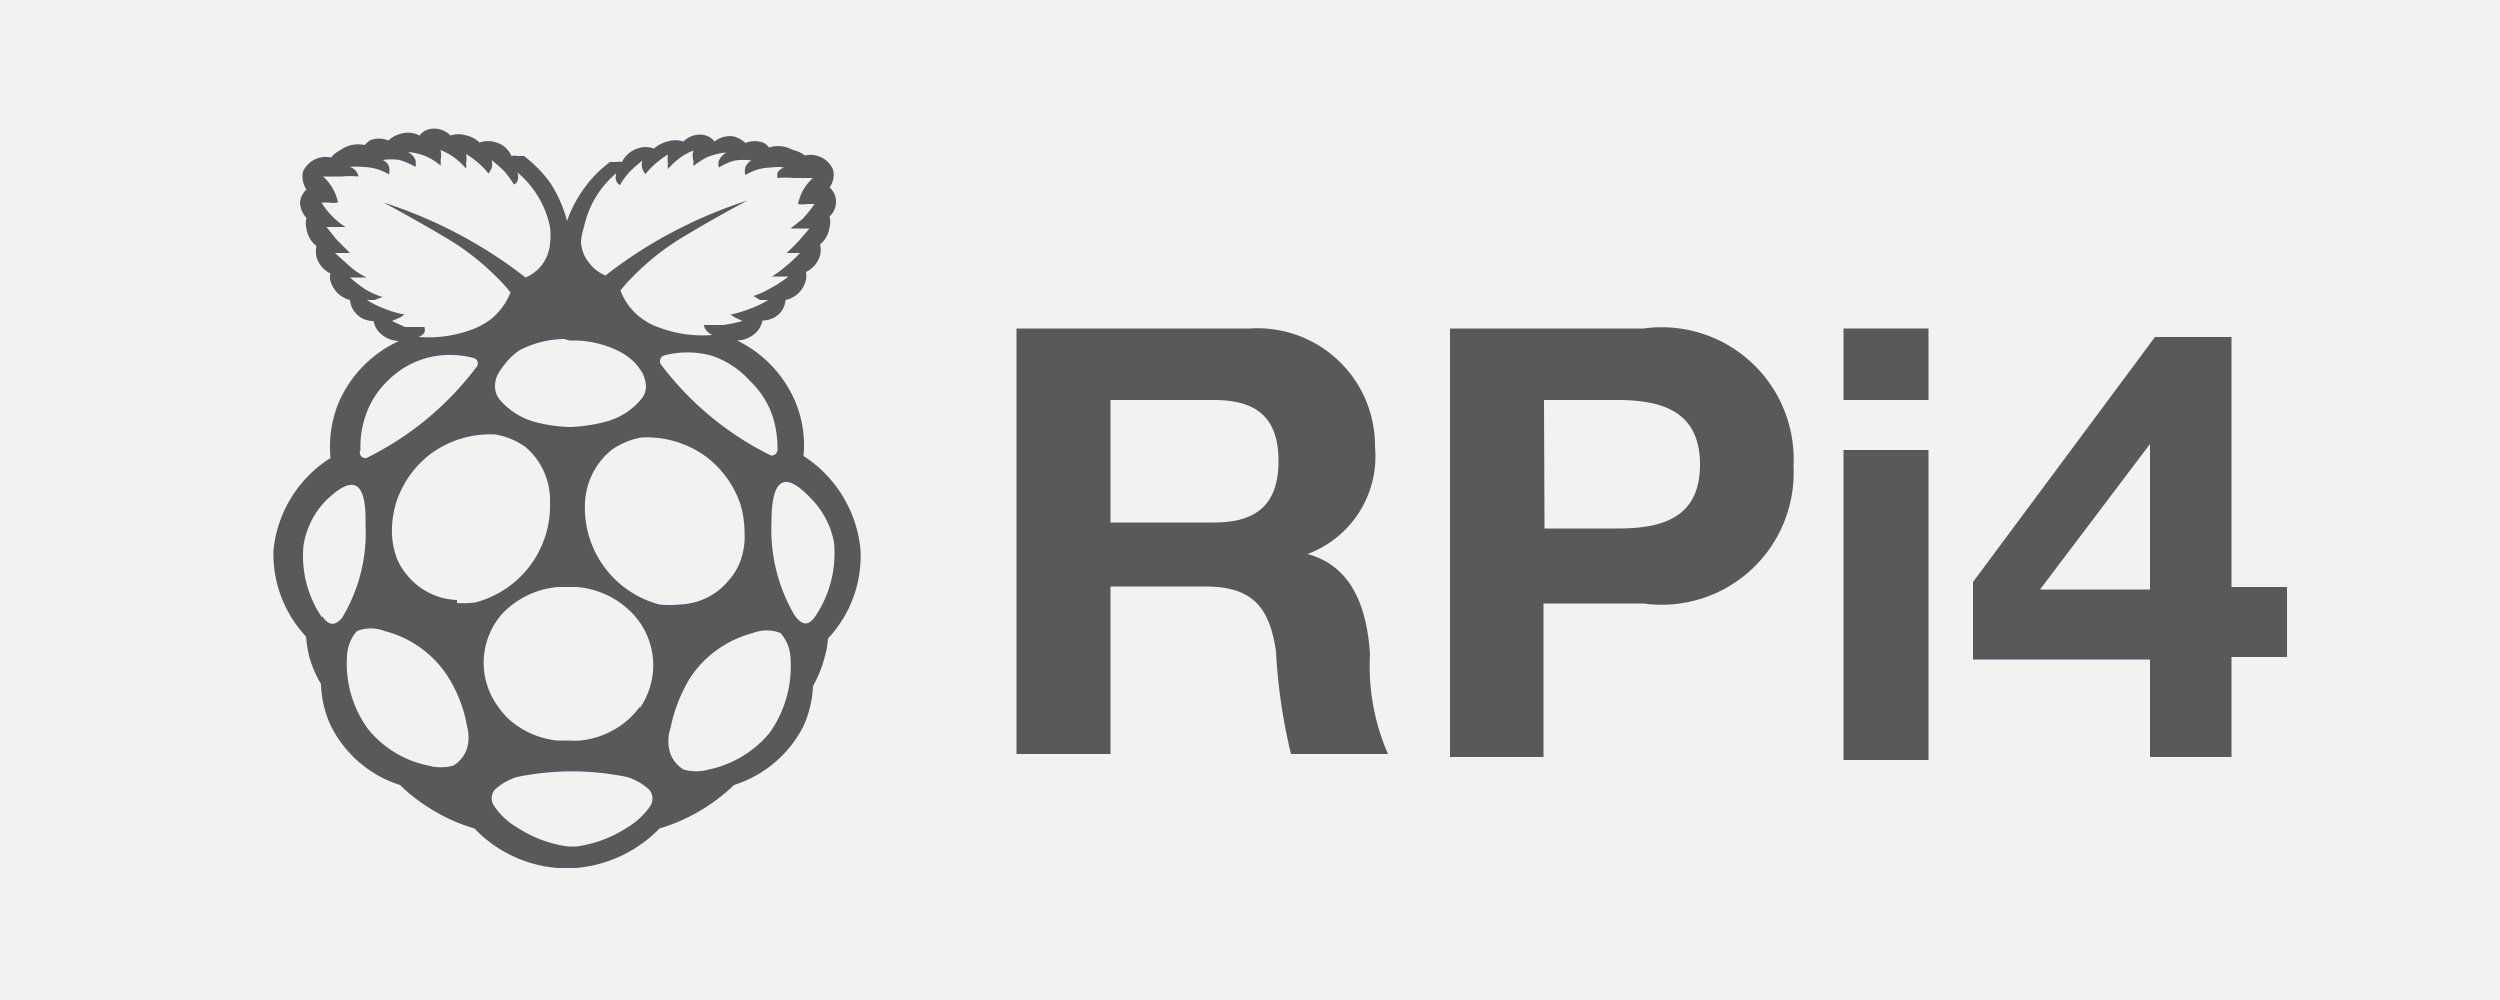
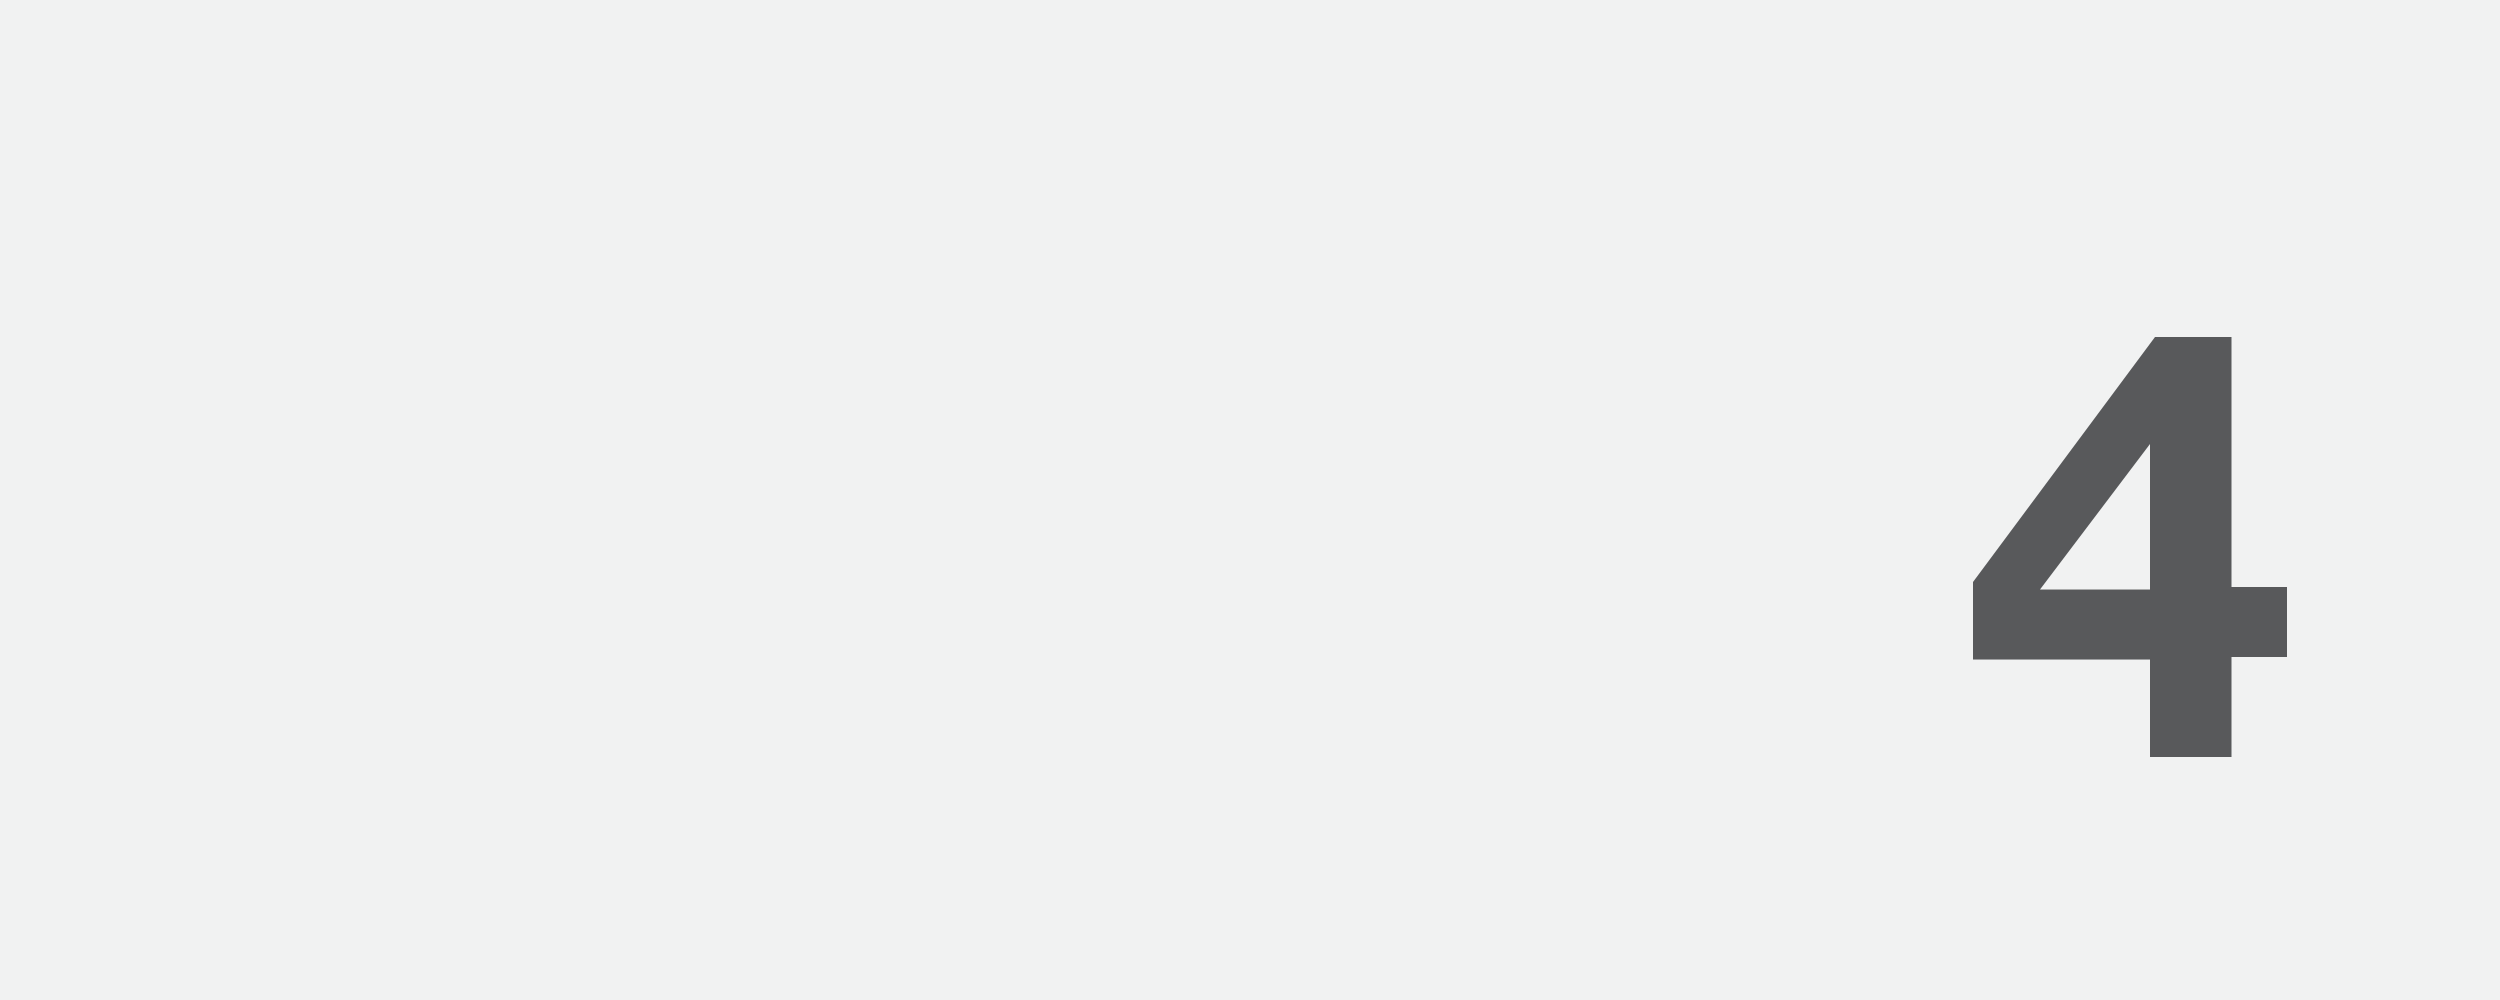
<svg xmlns="http://www.w3.org/2000/svg" viewBox="0 0 50 20">
  <defs>
    <style>.cls-1{fill:#f1f2f2;}.cls-2{fill:#58595b;}</style>
  </defs>
  <title>RPi4_icon</title>
  <g id="Layer_2" data-name="Layer 2">
    <g id="Layer_2-2" data-name="Layer 2">
      <rect class="cls-1" width="50" height="20" />
-       <path class="cls-2" d="M17.21,11a2.5,2.5,0,0,0-1.14-1.88,2.24,2.24,0,0,0-.17-1.1,2.39,2.39,0,0,0-1.16-1.21.56.56,0,0,0,.41-.19.49.49,0,0,0,.1-.21.48.48,0,0,0,.35-.15A.43.43,0,0,0,15.71,6a.53.53,0,0,0,.41-.41.44.44,0,0,0,0-.15.53.53,0,0,0,.28-.33.4.4,0,0,0,0-.22.53.53,0,0,0,.19-.34.43.43,0,0,0,0-.22.4.4,0,0,0,.13-.31.36.36,0,0,0-.13-.27.42.42,0,0,0,.07-.36.49.49,0,0,0-.56-.28A.63.63,0,0,0,15.86,3a.61.61,0,0,0-.48-.05.3.3,0,0,0-.1-.09.47.47,0,0,0-.37,0,.58.58,0,0,0-.23-.13.49.49,0,0,0-.39.1.35.35,0,0,0-.21-.13.46.46,0,0,0-.41.13.51.51,0,0,0-.32,0,.65.65,0,0,0-.27.14.49.49,0,0,0-.33,0,.53.53,0,0,0-.31.27.3.3,0,0,0-.12,0l-.12,0a2.38,2.38,0,0,0-.52.53,2.56,2.56,0,0,0-.34.65A2.56,2.56,0,0,0,11,3.65a2.61,2.61,0,0,0-.52-.53l-.13,0a.3.3,0,0,0-.12,0,.49.49,0,0,0-.3-.27.53.53,0,0,0-.34,0,.53.53,0,0,0-.26-.14.51.51,0,0,0-.32,0,.46.46,0,0,0-.41-.13.35.35,0,0,0-.21.13A.5.5,0,0,0,8,2.68a.51.51,0,0,0-.23.13.49.49,0,0,0-.38,0l-.1.09A.61.61,0,0,0,6.81,3a.63.63,0,0,0-.19.15.5.5,0,0,0-.56.28.46.46,0,0,0,.07.36A.4.4,0,0,0,6,4.05a.49.49,0,0,0,.13.31.43.43,0,0,0,0,.22.53.53,0,0,0,.2.34.49.49,0,0,0,0,.22.53.53,0,0,0,.28.33.27.27,0,0,0,0,.15A.54.54,0,0,0,7,6a.46.46,0,0,0,.12.27.46.46,0,0,0,.35.15.49.49,0,0,0,.1.21.56.56,0,0,0,.41.19A2.4,2.4,0,0,0,6.77,8.06a2.33,2.33,0,0,0-.16,1.1A2.47,2.47,0,0,0,5.47,11a2.41,2.41,0,0,0,.65,1.73,2.61,2.61,0,0,0,.07.42,2.25,2.25,0,0,0,.23.53,2.13,2.13,0,0,0,.18.8A2.33,2.33,0,0,0,8,15.7a3.43,3.43,0,0,0,.62.48,3.51,3.51,0,0,0,.87.39,2.57,2.57,0,0,0,1.67.79h.35a2.64,2.64,0,0,0,1.68-.79,3.67,3.67,0,0,0,1.49-.87,2.35,2.35,0,0,0,1.39-1.18,2.17,2.17,0,0,0,.19-.8,2.29,2.29,0,0,0,.22-.53,1.91,1.91,0,0,0,.08-.42A2.41,2.41,0,0,0,17.21,11ZM15,7.62a1.72,1.72,0,0,1,.46.73,2.13,2.13,0,0,1,.09.65.12.12,0,0,1-.13.11,6.14,6.14,0,0,1-2.2-1.82.12.12,0,0,1,.06-.18,1.83,1.83,0,0,1,.94,0A1.77,1.77,0,0,1,15,7.62ZM11.68,4.54a1.92,1.92,0,0,1,.65-1.08.22.22,0,0,0,0,.17.15.15,0,0,0,.07.07,1.51,1.51,0,0,1,.18-.25,2.6,2.6,0,0,1,.27-.24.26.26,0,0,0,0,.17.29.29,0,0,0,.06.1,1.7,1.7,0,0,1,.19-.2,1.88,1.88,0,0,1,.26-.19.48.48,0,0,0,0,.18.28.28,0,0,0,0,.11,1.37,1.37,0,0,1,.21-.2,1.17,1.17,0,0,1,.3-.17.35.35,0,0,0,0,.21.62.62,0,0,0,0,.1,1.68,1.68,0,0,1,.26-.17,1.28,1.28,0,0,1,.4-.1.33.33,0,0,0-.15.16.19.19,0,0,0,0,.14,1.08,1.08,0,0,1,.32-.14,1.15,1.15,0,0,1,.33,0,.25.25,0,0,0-.12.13.24.24,0,0,0,0,.16,1,1,0,0,1,.52-.15.82.82,0,0,1,.25,0,.25.25,0,0,0-.13.1.34.34,0,0,0,0,.11,1.66,1.66,0,0,1,.32,0l.39,0a.93.93,0,0,0-.24.33,1,1,0,0,0-.06.19.56.56,0,0,0,.19,0l.14,0a2.61,2.61,0,0,1-.24.3l-.24.19.19,0,.19,0L16,4.79a3.44,3.44,0,0,1-.27.27H16a2.56,2.56,0,0,1-.29.27,2.07,2.07,0,0,1-.27.2l.16,0h.17a2.38,2.38,0,0,1-.37.24,1.55,1.55,0,0,1-.33.15L15.2,6h.16a1.63,1.63,0,0,1-.35.17,2,2,0,0,1-.4.12l.09.06.15.07a3,3,0,0,1-.39.08l-.38,0a.17.17,0,0,0,.05.11.26.26,0,0,0,.12.09,2.49,2.49,0,0,1-1.07-.15,1.33,1.33,0,0,1-.37-.2,1.21,1.21,0,0,1-.4-.54,2.55,2.55,0,0,1,.25-.28,5,5,0,0,1,1-.79c.35-.21.78-.46,1.29-.73a9.32,9.32,0,0,0-1.4.58,9,9,0,0,0-1.44.92.78.78,0,0,1-.34-.27.7.7,0,0,1-.15-.41A1.27,1.27,0,0,1,11.68,4.54Zm-.29,2.27h.12a2.06,2.06,0,0,1,.88.22,1.18,1.18,0,0,1,.33.25,1.33,1.33,0,0,1,.14.2.71.71,0,0,1,.06.26.41.41,0,0,1-.11.26,1.38,1.38,0,0,1-.72.44,3.19,3.19,0,0,1-.67.1h-.05a3.19,3.19,0,0,1-.67-.1A1.44,1.44,0,0,1,10,8a.44.44,0,0,1-.1-.26.55.55,0,0,1,.06-.26,1.33,1.33,0,0,1,.14-.2A1.18,1.18,0,0,1,10.4,7a2,2,0,0,1,.88-.22ZM7.84,6.42,8,6.35l.09-.06a2,2,0,0,1-.41-.12A1.79,1.79,0,0,1,7.34,6h.15l.16-.06a1.61,1.61,0,0,1-.34-.15A2.81,2.81,0,0,1,7,5.55h.17l.16,0A1.56,1.56,0,0,1,7,5.33l-.3-.27H7l-.27-.27-.2-.25.19,0,.19,0a1.33,1.33,0,0,1-.24-.19,1.42,1.42,0,0,1-.24-.3l.14,0a.56.56,0,0,0,.19,0,1,1,0,0,0-.06-.19.93.93,0,0,0-.24-.33l.38,0a1.69,1.69,0,0,1,.33,0,.34.34,0,0,0-.05-.11A.26.26,0,0,0,7,3.34a1,1,0,0,1,.26,0,1,1,0,0,1,.52.15.34.34,0,0,0,0-.16.22.22,0,0,0-.13-.13,1.16,1.16,0,0,1,.34,0,1.39,1.39,0,0,1,.32.14.42.42,0,0,0,0-.14.33.33,0,0,0-.15-.16,1.24,1.24,0,0,1,.39.1,1.3,1.3,0,0,1,.26.17.23.23,0,0,0,0-.1.45.45,0,0,0,0-.21,1.3,1.3,0,0,1,.51.37.28.28,0,0,0,0-.11.36.36,0,0,0,0-.18,1.88,1.88,0,0,1,.26.19,1.7,1.7,0,0,1,.19.2.64.64,0,0,0,.06-.1.26.26,0,0,0,0-.17,2.6,2.6,0,0,1,.27.24,2.48,2.48,0,0,1,.18.25.15.15,0,0,0,.07-.07.28.28,0,0,0,0-.17A1.92,1.92,0,0,1,11,4.54a1.27,1.27,0,0,1,0,.33.8.8,0,0,1-.49.68,9,9,0,0,0-1.44-.92,9.32,9.32,0,0,0-1.4-.58c.5.27.94.52,1.29.73a5,5,0,0,1,1,.79,2.55,2.55,0,0,1,.25.28,1.3,1.3,0,0,1-.4.54,1.52,1.52,0,0,1-.37.2,2.52,2.52,0,0,1-1.07.15.26.26,0,0,0,.12-.09.25.25,0,0,0,0-.11l-.39,0ZM7.3,8.35a1.72,1.72,0,0,1,.45-.73,1.77,1.77,0,0,1,.78-.46,1.83,1.83,0,0,1,.94,0,.11.11,0,0,1,.06.18,6.14,6.14,0,0,1-2.2,1.82A.11.11,0,0,1,7.21,9,1.86,1.86,0,0,1,7.3,8.35Zm-.86,4a2.18,2.18,0,0,1-.37-1.44A1.64,1.64,0,0,1,6.53,10c.5-.48.8-.44.78.48a3.29,3.29,0,0,1-.47,1.88C6.66,12.56,6.55,12.47,6.44,12.32ZM9.33,15a.64.64,0,0,1-.26.31.93.93,0,0,1-.51,0,2.08,2.08,0,0,1-1.2-.73,2.22,2.22,0,0,1-.42-1.45.8.8,0,0,1,.2-.51.76.76,0,0,1,.55,0,2.13,2.13,0,0,1,1.26.9,2.72,2.72,0,0,1,.39,1A.82.82,0,0,1,9.33,15Zm-.19-3a1.35,1.35,0,0,1-1-.5,1.21,1.21,0,0,1-.21-.35,1.62,1.62,0,0,1-.09-.61A1.94,1.94,0,0,1,7.94,10a2,2,0,0,1,.67-.92,2,2,0,0,1,1.3-.39,1.47,1.47,0,0,1,.6.25A1.4,1.4,0,0,1,11,10.05a2,2,0,0,1-1.5,2A1.89,1.89,0,0,1,9.14,12.06ZM13,16.13a1.53,1.53,0,0,1-.47.43,2.49,2.49,0,0,1-1,.37h-.17a2.44,2.44,0,0,1-1-.37,1.42,1.42,0,0,1-.47-.43.27.27,0,0,1,0-.33,1.14,1.14,0,0,1,.45-.26,5.43,5.43,0,0,1,2.2,0,1.14,1.14,0,0,1,.45.26A.28.28,0,0,1,13,16.13Zm-.2-2a1.86,1.86,0,0,1-.19.22,1.71,1.71,0,0,1-1,.46,1.45,1.45,0,0,1-.23,0l-.24,0a1.71,1.71,0,0,1-1-.46,1.74,1.74,0,0,1-.18-.22,1.48,1.48,0,0,1,.08-1.85h0a1.74,1.74,0,0,1,1.12-.54h.38a1.74,1.74,0,0,1,1.12.54h0A1.5,1.5,0,0,1,12.79,14.17ZM11.7,10.05A1.44,1.44,0,0,1,12.23,9a1.47,1.47,0,0,1,.6-.25,2,2,0,0,1,1.3.39,2,2,0,0,1,.67.92,1.94,1.94,0,0,1,.09.57,1.43,1.43,0,0,1-.09.61,1.21,1.21,0,0,1-.21.35,1.33,1.33,0,0,1-1,.5,1.89,1.89,0,0,1-.4,0A2,2,0,0,1,11.7,10.05Zm3.69,4.61a2.16,2.16,0,0,1-1.21.73.94.94,0,0,1-.51,0,.64.64,0,0,1-.26-.31.82.82,0,0,1,0-.52,3.16,3.16,0,0,1,.39-1,2.16,2.16,0,0,1,1.26-.9.76.76,0,0,1,.55,0,.8.8,0,0,1,.2.51A2.29,2.29,0,0,1,15.39,14.66Zm.92-2.34c-.11.15-.22.24-.41,0a3.38,3.38,0,0,1-.47-1.88c0-.92.29-1,.78-.48a1.68,1.68,0,0,1,.47.89A2.25,2.25,0,0,1,16.31,12.32Z" />
-       <path class="cls-2" d="M20.33,6.57H25a2.35,2.35,0,0,1,2.5,2.37,2.08,2.08,0,0,1-1.35,2.14v0c.92.25,1.19,1.12,1.25,2a4.39,4.39,0,0,0,.36,2H25.82a11.08,11.08,0,0,1-.3-2.05c-.13-.9-.48-1.3-1.42-1.3H22.21v3.35H20.33Zm1.88,3.88h2.07c.85,0,1.29-.36,1.29-1.23S25.13,8,24.28,8H22.21Z" />
-       <path class="cls-2" d="M29,6.57h3.87a2.64,2.64,0,0,1,3,2.75,2.64,2.64,0,0,1-3,2.75h-2v3.07H29Zm1.89,4h1.46c.86,0,1.65-.19,1.65-1.28S33.2,8,32.34,8H30.88Z" />
-       <path class="cls-2" d="M38.57,8h-1.7V6.57h1.7Zm-1.7,1h1.7v6.2h-1.7Z" />
      <path class="cls-2" d="M43,13.19H39.46V11.64l3.64-4.9h1.53v5h1.11v1.4H44.63v2H43Zm0-4.31h0L40.8,11.79H43Z" />
    </g>
  </g>
</svg>